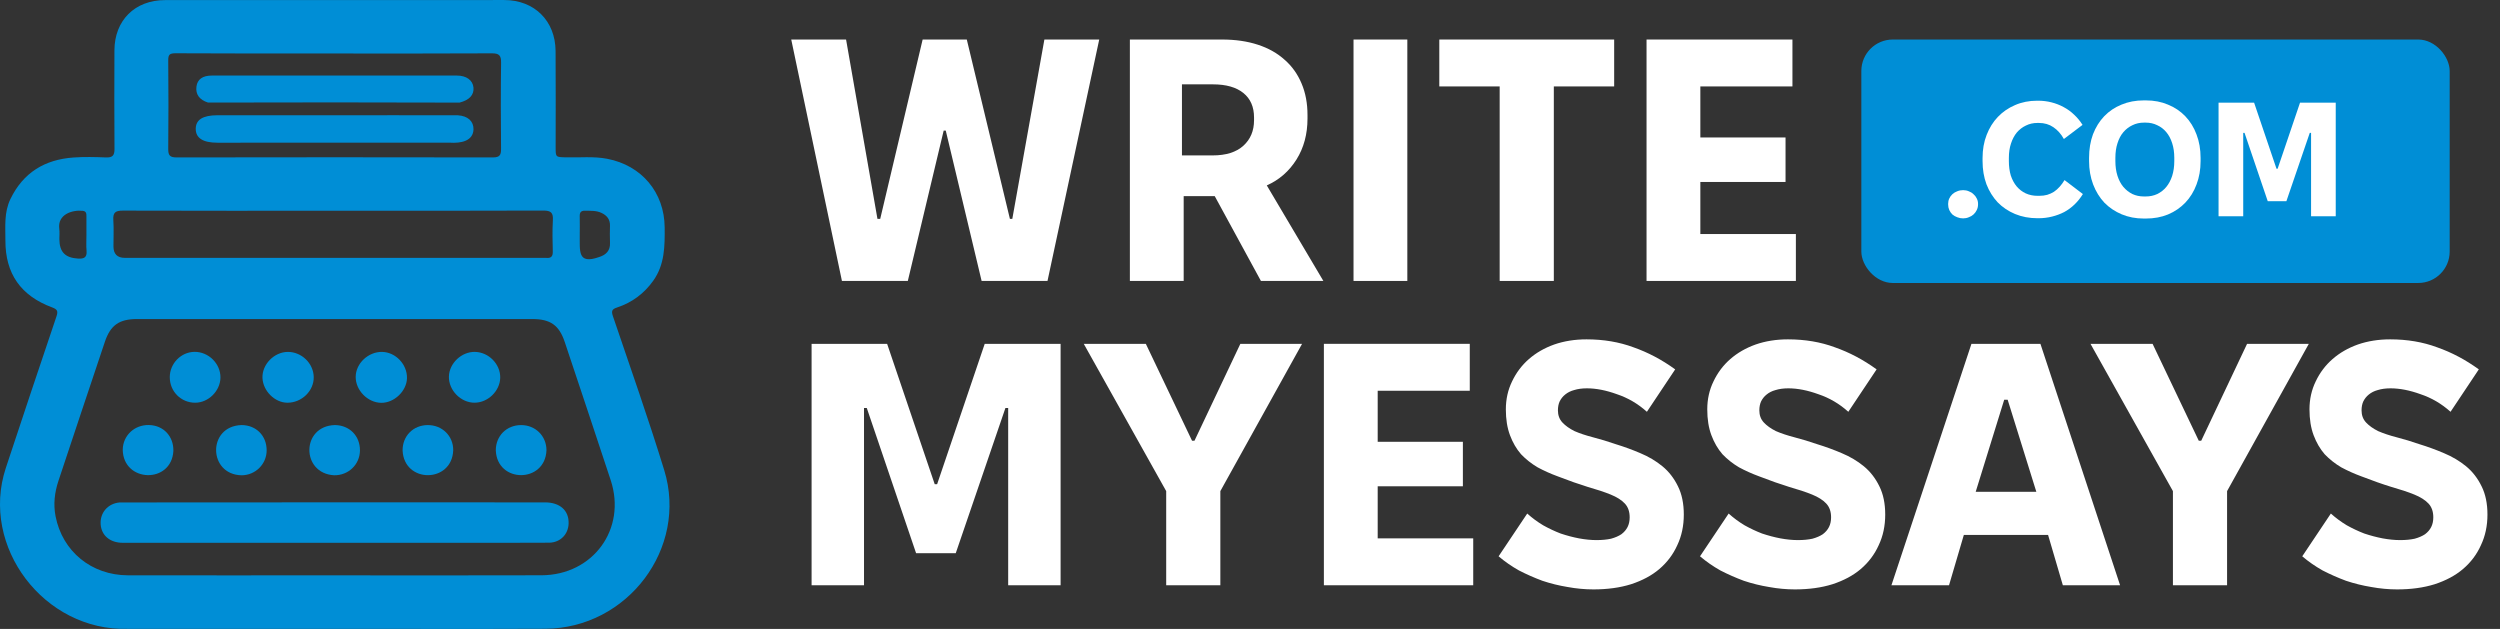
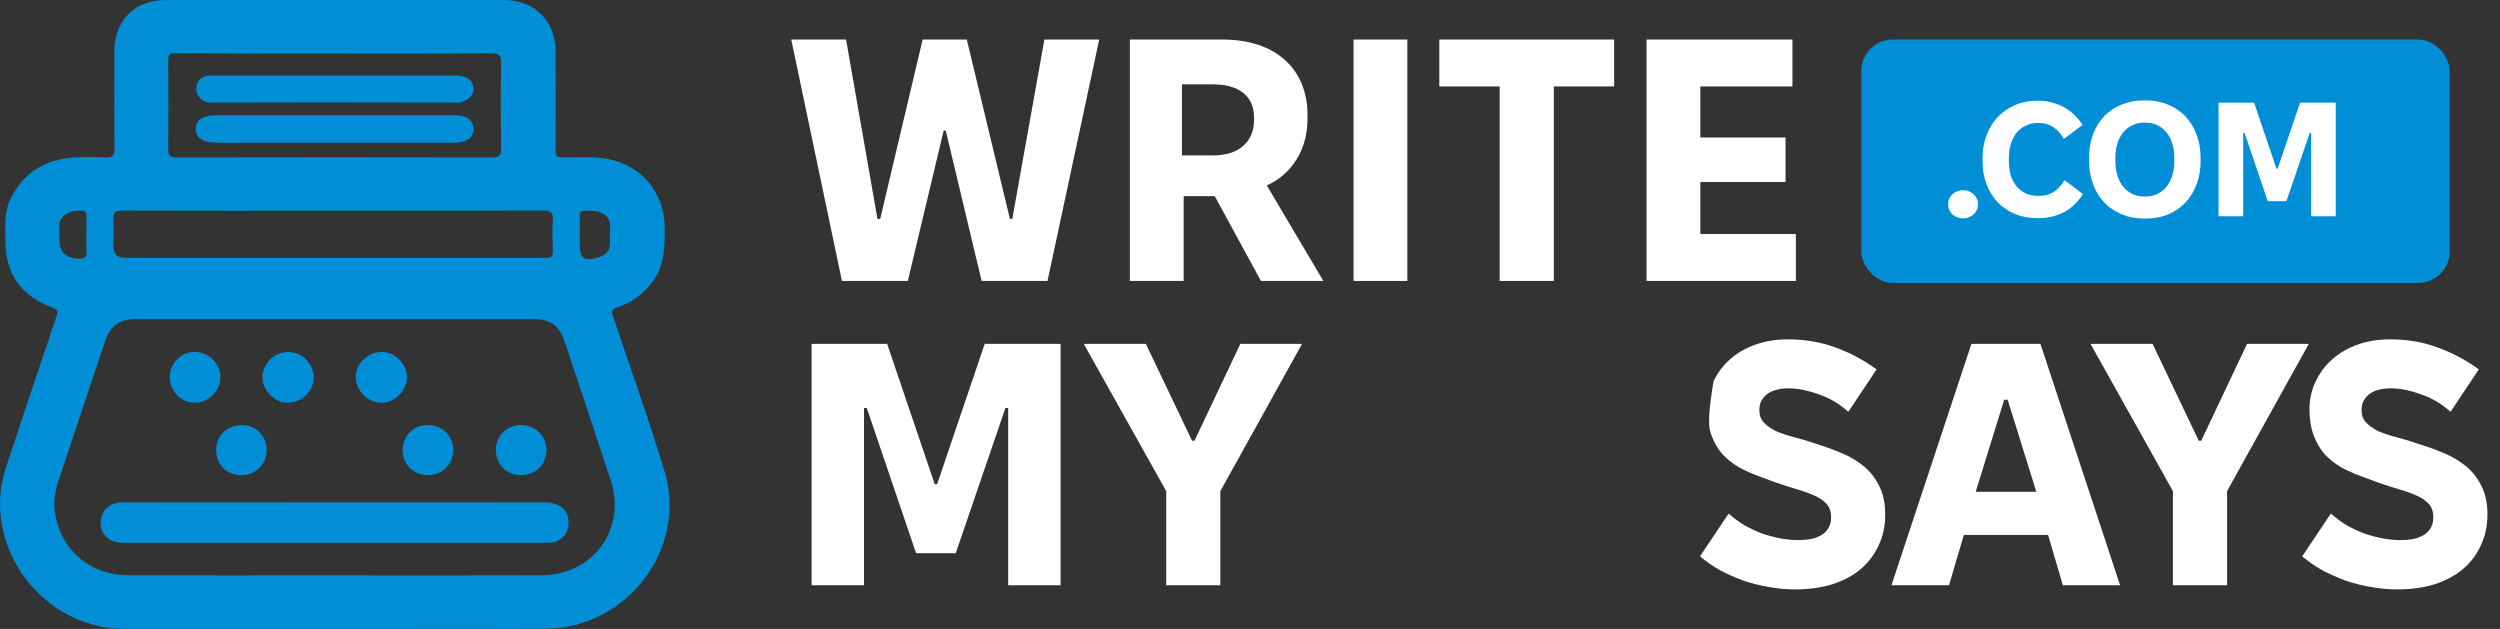
<svg xmlns="http://www.w3.org/2000/svg" width="159" height="40" viewBox="0 0 159 40" fill="none">
  <rect x="0" y="0" width="159" height="40" fill="#333333" stroke="none" />
  <g clip-path="url(#clip0_204_1616)">
    <path d="M21.25 39.994C16.874 39.994 12.499 39.997 8.123 39.994C2.812 40.148 -1.275 34.773 0.367 29.772C1.43 26.553 2.504 23.339 3.59 20.128C3.701 19.8 3.657 19.677 3.322 19.553C1.323 18.814 0.338 17.404 0.344 15.3C0.346 14.41 0.251 13.511 0.664 12.657C1.475 10.979 2.845 10.146 4.674 10.017C5.358 9.968 6.049 9.986 6.735 10.013C7.151 10.03 7.285 9.893 7.282 9.476C7.265 7.383 7.271 5.291 7.278 3.198C7.284 1.298 8.578 0.007 10.495 0.006C17.687 9.69789e-05 24.879 -0.001 32.071 0.002C33.983 0.002 35.318 1.321 35.335 3.235C35.352 5.278 35.339 7.321 35.339 9.364C35.339 10.002 35.339 9.99 36.004 10.008C36.873 10.031 37.745 9.932 38.612 10.098C40.81 10.518 42.254 12.237 42.273 14.461C42.283 15.646 42.283 16.822 41.546 17.855C40.964 18.672 40.2 19.239 39.253 19.553C38.917 19.665 38.868 19.776 38.984 20.116C40.09 23.374 41.235 26.62 42.246 29.907C43.769 34.858 39.91 39.965 34.679 39.989C30.203 40.01 25.727 39.993 21.25 39.994H21.25ZM21.261 36.592C25.652 36.592 30.043 36.603 34.434 36.588C37.724 36.577 39.86 33.642 38.842 30.544C37.877 27.608 36.894 24.679 35.916 21.747C35.561 20.684 35.005 20.293 33.866 20.292C25.486 20.292 17.107 20.291 8.726 20.291C7.589 20.291 7.029 20.671 6.67 21.738C5.678 24.683 4.7 27.631 3.718 30.579C3.473 31.317 3.384 32.07 3.534 32.837C3.971 35.072 5.82 36.585 8.139 36.59C12.513 36.598 16.887 36.592 21.262 36.591L21.261 36.592ZM21.232 13.404C16.757 13.404 12.283 13.41 7.808 13.395C7.354 13.394 7.175 13.511 7.207 13.981C7.245 14.544 7.215 15.11 7.216 15.674C7.216 16.157 7.46 16.4 7.947 16.401C16.88 16.402 25.815 16.399 34.747 16.402C35.05 16.432 35.164 16.303 35.157 16C35.142 15.336 35.123 14.67 35.162 14.008C35.19 13.534 35.049 13.39 34.556 13.392C30.115 13.41 25.674 13.403 21.232 13.404ZM21.226 3.403V3.4C17.874 3.4 14.521 3.409 11.17 3.388C10.778 3.386 10.696 3.481 10.7 3.848C10.717 5.724 10.719 7.601 10.7 9.477C10.696 9.888 10.812 10.013 11.233 10.012C17.937 10 24.642 9.999 31.346 10.012C31.784 10.012 31.871 9.858 31.867 9.464C31.849 7.638 31.845 5.811 31.869 3.984C31.875 3.533 31.753 3.389 31.283 3.392C27.931 3.411 24.579 3.402 21.226 3.402V3.403ZM36.872 14.906C36.885 15.96 36.71 16.838 38.101 16.349C38.537 16.214 38.82 15.947 38.796 15.442C38.778 15.078 38.788 14.712 38.795 14.348C38.803 13.948 38.598 13.701 38.248 13.537C37.914 13.382 37.563 13.412 37.213 13.401C36.941 13.392 36.864 13.519 36.87 13.763C36.88 14.144 36.873 14.526 36.872 14.906ZM5.497 14.915C5.497 14.535 5.497 14.155 5.497 13.774C5.497 13.605 5.501 13.435 5.264 13.409C4.594 13.336 3.647 13.636 3.77 14.553C3.799 14.765 3.776 14.983 3.776 15.199C3.779 16.026 4.138 16.396 4.967 16.446C5.329 16.468 5.544 16.383 5.505 15.957C5.473 15.612 5.499 15.264 5.498 14.915H5.497Z" fill="#008ED6" />
    <path d="M21.281 34.522C16.79 34.522 12.299 34.524 7.808 34.522C6.995 34.522 6.447 34.053 6.401 33.34C6.354 32.607 6.865 32.019 7.608 31.956C16.623 31.939 25.639 31.956 34.655 31.951C35.615 31.951 36.189 32.468 36.164 33.296C36.142 33.979 35.651 34.487 34.957 34.515C30.4 34.537 25.84 34.515 21.283 34.523L21.281 34.522Z" fill="#008ED6" />
    <path d="M19.953 23.98C19.968 24.859 19.193 25.615 18.279 25.613C17.477 25.612 16.724 24.862 16.693 24.034C16.661 23.183 17.43 22.39 18.296 22.381C19.177 22.372 19.939 23.107 19.953 23.98Z" fill="#008ED6" />
    <path d="M24.3 22.381C25.162 22.395 25.903 23.176 25.884 24.051C25.865 24.874 25.068 25.633 24.238 25.619C23.379 25.604 22.613 24.82 22.622 23.963C22.63 23.111 23.42 22.368 24.301 22.381H24.3Z" fill="#008ED6" />
    <path d="M10.797 23.993C10.797 23.121 11.507 22.39 12.364 22.378C13.263 22.366 14.035 23.131 14.021 24.021C14.007 24.867 13.252 25.615 12.41 25.613C11.509 25.611 10.797 24.896 10.798 23.992L10.797 23.993Z" fill="#008ED6" />
-     <path d="M30.201 22.38C31.08 22.393 31.833 23.161 31.814 24.024C31.797 24.865 31.038 25.606 30.188 25.612C29.306 25.618 28.522 24.814 28.551 23.936C28.579 23.098 29.355 22.367 30.2 22.38H30.201Z" fill="#008ED6" />
    <path d="M27.206 27.035C28.125 27.032 28.83 27.727 28.825 28.631C28.755 30.74 25.692 30.757 25.605 28.645C25.599 27.727 26.285 27.037 27.206 27.035Z" fill="#008ED6" />
-     <path d="M9.467 27.032C10.389 27.047 11.046 27.741 11.027 28.678C10.913 30.786 7.833 30.705 7.806 28.596C7.822 27.699 8.546 27.016 9.467 27.031V27.032Z" fill="#008ED6" />
-     <path d="M22.893 28.651C22.884 29.548 22.154 30.244 21.244 30.227C19.143 30.103 19.146 27.095 21.299 27.034C22.23 27.043 22.902 27.725 22.893 28.651Z" fill="#008ED6" />
    <path d="M16.959 28.642C16.959 29.514 16.252 30.22 15.372 30.229C13.232 30.189 13.178 27.107 15.357 27.034C16.289 27.035 16.959 27.708 16.959 28.641V28.642Z" fill="#008ED6" />
    <path d="M33.137 27.035C34.052 27.032 34.755 27.728 34.756 28.636C34.675 30.742 31.613 30.748 31.533 28.642C31.531 27.726 32.217 27.038 33.137 27.035Z" fill="#008ED6" />
    <path d="M21.28 7.33C23.894 7.333 26.509 7.323 29.124 7.333C29.756 7.374 30.124 7.71 30.115 8.232C30.083 8.978 29.318 9.119 28.605 9.074C23.678 9.074 18.75 9.075 13.822 9.076C12.908 9.076 12.444 8.778 12.449 8.191C12.454 7.61 12.902 7.33 13.838 7.33C16.319 7.33 18.799 7.33 21.281 7.33H21.28Z" fill="#008ED6" />
    <path d="M13.231 6.523C12.681 6.349 12.43 6.001 12.494 5.506C12.553 5.046 12.884 4.805 13.481 4.805C18.672 4.803 23.862 4.803 29.053 4.805C29.661 4.805 30.067 5.1 30.113 5.565C30.159 6.033 29.85 6.368 29.225 6.526C23.894 6.51 18.563 6.506 13.232 6.523H13.231Z" fill="#008ED6" />
  </g>
  <path d="M53.547 17.868H57.737L60.018 8.305H60.15L62.431 17.868H66.621L69.911 2.514H66.423L64.383 13.92H64.23L61.488 2.514H58.68L55.982 13.92H55.806L53.81 2.514H50.323L53.547 17.868Z" fill="white" />
  <path d="M71.86 17.868H75.282V12.472H77.256L80.195 17.868H84.166L80.568 11.792C81.358 11.441 81.987 10.893 82.455 10.147C82.923 9.401 83.157 8.531 83.157 7.537V7.317C83.157 6.572 83.032 5.906 82.784 5.321C82.535 4.722 82.177 4.217 81.709 3.808C81.241 3.384 80.671 3.062 79.998 2.843C79.325 2.623 78.565 2.514 77.717 2.514H71.86V17.868ZM75.172 9.884V5.365H77.147C77.98 5.365 78.624 5.548 79.077 5.914C79.53 6.279 79.757 6.798 79.757 7.471V7.646C79.757 8.319 79.53 8.86 79.077 9.27C78.624 9.679 77.973 9.884 77.124 9.884H75.172Z" fill="white" />
  <path d="M86.084 17.868H89.506V2.514H86.084V17.868Z" fill="white" />
  <path d="M95.379 17.868H98.823V5.497H102.661V2.514H91.54V5.497H95.379V17.868Z" fill="white" />
  <path d="M104.72 17.868H114.218V14.885H108.142V11.573H113.56V8.743H108.142V5.497H113.999V2.514H104.72V17.868Z" fill="white" />
  <path d="M51.617 37.223H54.951V25.948H55.127L58.263 35.183H60.786L63.945 25.948H64.12V37.223H67.454V21.868H62.628L59.601 30.796H59.448L56.421 21.868H51.617V37.223Z" fill="white" />
  <path d="M74.17 37.223H77.614V31.235L82.812 21.868H78.886L75.968 28.032H75.815L72.875 21.868H68.927L74.17 31.235V37.223Z" fill="white" />
-   <path d="M84.199 37.223H93.697V34.24H87.621V30.928H93.039V28.098H87.621V24.852H93.477V21.868H84.199V37.223Z" fill="white" />
-   <path d="M101.343 37.486C102.235 37.486 103.032 37.377 103.734 37.157C104.451 36.923 105.05 36.602 105.533 36.192C106.03 35.768 106.41 35.264 106.674 34.679C106.952 34.094 107.09 33.443 107.09 32.727C107.09 32.025 106.966 31.425 106.718 30.928C106.469 30.416 106.14 29.992 105.73 29.655C105.321 29.319 104.853 29.041 104.327 28.822C103.815 28.603 103.296 28.413 102.769 28.252C102.257 28.076 101.775 27.93 101.321 27.813C100.868 27.696 100.473 27.564 100.137 27.418C99.815 27.257 99.559 27.074 99.369 26.87C99.179 26.665 99.084 26.409 99.084 26.102C99.084 25.883 99.121 25.692 99.194 25.532C99.281 25.356 99.398 25.21 99.545 25.093C99.706 24.961 99.896 24.866 100.115 24.808C100.349 24.735 100.619 24.698 100.927 24.698C101.512 24.698 102.148 24.822 102.835 25.071C103.537 25.305 104.173 25.678 104.743 26.19L106.542 23.492C105.694 22.877 104.809 22.41 103.888 22.088C102.981 21.751 101.987 21.583 100.905 21.583C100.159 21.583 99.472 21.693 98.843 21.912C98.228 22.132 97.695 22.439 97.241 22.834C96.788 23.228 96.43 23.704 96.167 24.259C95.903 24.8 95.772 25.393 95.772 26.036C95.772 26.665 95.859 27.213 96.035 27.681C96.21 28.149 96.444 28.551 96.737 28.888C97.044 29.209 97.395 29.487 97.79 29.721C98.199 29.941 98.623 30.131 99.062 30.292C99.779 30.57 100.422 30.796 100.992 30.972C101.563 31.133 102.045 31.293 102.44 31.454C102.835 31.615 103.135 31.805 103.339 32.025C103.544 32.244 103.647 32.536 103.647 32.902C103.647 33.136 103.603 33.341 103.515 33.516C103.427 33.692 103.296 33.845 103.12 33.977C102.945 34.094 102.725 34.189 102.462 34.262C102.199 34.32 101.892 34.35 101.541 34.35C101.19 34.35 100.817 34.313 100.422 34.24C100.042 34.167 99.654 34.065 99.26 33.933C98.879 33.787 98.506 33.611 98.141 33.407C97.775 33.187 97.439 32.938 97.132 32.661L95.311 35.381C95.706 35.717 96.137 36.017 96.605 36.28C97.088 36.529 97.585 36.748 98.097 36.938C98.623 37.114 99.157 37.245 99.698 37.333C100.254 37.435 100.802 37.486 101.343 37.486Z" fill="white" />
-   <path d="M114.153 37.486C115.045 37.486 115.842 37.377 116.544 37.157C117.261 36.923 117.86 36.602 118.343 36.192C118.84 35.768 119.22 35.264 119.484 34.679C119.762 34.094 119.9 33.443 119.9 32.727C119.9 32.025 119.776 31.425 119.528 30.928C119.279 30.416 118.95 29.992 118.54 29.655C118.131 29.319 117.663 29.041 117.137 28.822C116.625 28.603 116.106 28.413 115.579 28.252C115.067 28.076 114.585 27.93 114.131 27.813C113.678 27.696 113.283 27.564 112.947 27.418C112.625 27.257 112.369 27.074 112.179 26.87C111.989 26.665 111.894 26.409 111.894 26.102C111.894 25.883 111.931 25.692 112.004 25.532C112.091 25.356 112.208 25.21 112.355 25.093C112.515 24.961 112.706 24.866 112.925 24.808C113.159 24.735 113.429 24.698 113.737 24.698C114.322 24.698 114.958 24.822 115.645 25.071C116.347 25.305 116.983 25.678 117.553 26.19L119.352 23.492C118.504 22.877 117.619 22.41 116.698 22.088C115.791 21.751 114.797 21.583 113.715 21.583C112.969 21.583 112.282 21.693 111.653 21.912C111.039 22.132 110.505 22.439 110.051 22.834C109.598 23.228 109.24 23.704 108.977 24.259C108.713 24.8 108.582 25.393 108.582 26.036C108.582 26.665 108.669 27.213 108.845 27.681C109.02 28.149 109.254 28.551 109.547 28.888C109.854 29.209 110.205 29.487 110.6 29.721C111.009 29.941 111.433 30.131 111.872 30.292C112.589 30.57 113.232 30.796 113.802 30.972C114.373 31.133 114.855 31.293 115.25 31.454C115.645 31.615 115.945 31.805 116.149 32.025C116.354 32.244 116.457 32.536 116.457 32.902C116.457 33.136 116.413 33.341 116.325 33.516C116.237 33.692 116.106 33.845 115.93 33.977C115.755 34.094 115.535 34.189 115.272 34.262C115.009 34.32 114.702 34.35 114.351 34.35C114 34.35 113.627 34.313 113.232 34.24C112.852 34.167 112.464 34.065 112.069 33.933C111.689 33.787 111.316 33.611 110.951 33.407C110.585 33.187 110.249 32.938 109.942 32.661L108.121 35.381C108.516 35.717 108.947 36.017 109.415 36.28C109.898 36.529 110.395 36.748 110.907 36.938C111.433 37.114 111.967 37.245 112.508 37.333C113.064 37.435 113.612 37.486 114.153 37.486Z" fill="white" />
+   <path d="M114.153 37.486C115.045 37.486 115.842 37.377 116.544 37.157C117.261 36.923 117.86 36.602 118.343 36.192C118.84 35.768 119.22 35.264 119.484 34.679C119.762 34.094 119.9 33.443 119.9 32.727C119.9 32.025 119.776 31.425 119.528 30.928C119.279 30.416 118.95 29.992 118.54 29.655C118.131 29.319 117.663 29.041 117.137 28.822C116.625 28.603 116.106 28.413 115.579 28.252C115.067 28.076 114.585 27.93 114.131 27.813C113.678 27.696 113.283 27.564 112.947 27.418C112.625 27.257 112.369 27.074 112.179 26.87C111.989 26.665 111.894 26.409 111.894 26.102C111.894 25.883 111.931 25.692 112.004 25.532C112.091 25.356 112.208 25.21 112.355 25.093C112.515 24.961 112.706 24.866 112.925 24.808C113.159 24.735 113.429 24.698 113.737 24.698C114.322 24.698 114.958 24.822 115.645 25.071C116.347 25.305 116.983 25.678 117.553 26.19L119.352 23.492C118.504 22.877 117.619 22.41 116.698 22.088C115.791 21.751 114.797 21.583 113.715 21.583C112.969 21.583 112.282 21.693 111.653 21.912C111.039 22.132 110.505 22.439 110.051 22.834C109.598 23.228 109.24 23.704 108.977 24.259C108.582 26.665 108.669 27.213 108.845 27.681C109.02 28.149 109.254 28.551 109.547 28.888C109.854 29.209 110.205 29.487 110.6 29.721C111.009 29.941 111.433 30.131 111.872 30.292C112.589 30.57 113.232 30.796 113.802 30.972C114.373 31.133 114.855 31.293 115.25 31.454C115.645 31.615 115.945 31.805 116.149 32.025C116.354 32.244 116.457 32.536 116.457 32.902C116.457 33.136 116.413 33.341 116.325 33.516C116.237 33.692 116.106 33.845 115.93 33.977C115.755 34.094 115.535 34.189 115.272 34.262C115.009 34.32 114.702 34.35 114.351 34.35C114 34.35 113.627 34.313 113.232 34.24C112.852 34.167 112.464 34.065 112.069 33.933C111.689 33.787 111.316 33.611 110.951 33.407C110.585 33.187 110.249 32.938 109.942 32.661L108.121 35.381C108.516 35.717 108.947 36.017 109.415 36.28C109.898 36.529 110.395 36.748 110.907 36.938C111.433 37.114 111.967 37.245 112.508 37.333C113.064 37.435 113.612 37.486 114.153 37.486Z" fill="white" />
  <path d="M120.295 37.223H123.958L125.23 32.902L125.274 32.507L127.468 25.422H127.687L129.859 32.397L129.903 32.814L131.197 37.223H134.838L129.771 21.868H125.384L120.295 37.223ZM123.87 34.021H131.285L130.232 31.279H124.923L123.87 34.021Z" fill="white" />
  <path d="M138.198 37.223H141.642V31.235L146.841 21.868H142.914L139.997 28.032H139.843L136.904 21.868H132.955L138.198 31.235V37.223Z" fill="white" />
  <path d="M152.455 37.486C153.347 37.486 154.144 37.377 154.846 37.157C155.562 36.923 156.162 36.602 156.644 36.192C157.142 35.768 157.522 35.264 157.785 34.679C158.063 34.094 158.202 33.443 158.202 32.727C158.202 32.025 158.078 31.425 157.829 30.928C157.58 30.416 157.251 29.992 156.842 29.655C156.432 29.319 155.964 29.041 155.438 28.822C154.926 28.603 154.407 28.413 153.881 28.252C153.369 28.076 152.886 27.93 152.433 27.813C151.979 27.696 151.585 27.564 151.248 27.418C150.927 27.257 150.671 27.074 150.481 26.87C150.29 26.665 150.195 26.409 150.195 26.102C150.195 25.883 150.232 25.692 150.305 25.532C150.393 25.356 150.51 25.21 150.656 25.093C150.817 24.961 151.007 24.866 151.226 24.808C151.46 24.735 151.731 24.698 152.038 24.698C152.623 24.698 153.259 24.822 153.946 25.071C154.648 25.305 155.284 25.678 155.855 26.19L157.653 23.492C156.805 22.877 155.921 22.41 154.999 22.088C154.093 21.751 153.098 21.583 152.016 21.583C151.27 21.583 150.583 21.693 149.954 21.912C149.34 22.132 148.806 22.439 148.353 22.834C147.899 23.228 147.541 23.704 147.278 24.259C147.015 24.8 146.883 25.393 146.883 26.036C146.883 26.665 146.971 27.213 147.146 27.681C147.322 28.149 147.556 28.551 147.848 28.888C148.155 29.209 148.506 29.487 148.901 29.721C149.311 29.941 149.735 30.131 150.173 30.292C150.89 30.57 151.533 30.796 152.104 30.972C152.674 31.133 153.157 31.293 153.552 31.454C153.946 31.615 154.246 31.805 154.451 32.025C154.656 32.244 154.758 32.536 154.758 32.902C154.758 33.136 154.714 33.341 154.626 33.516C154.539 33.692 154.407 33.845 154.232 33.977C154.056 34.094 153.837 34.189 153.573 34.262C153.31 34.32 153.003 34.35 152.652 34.35C152.301 34.35 151.928 34.313 151.533 34.24C151.153 34.167 150.766 34.065 150.371 33.933C149.991 33.787 149.618 33.611 149.252 33.407C148.887 33.187 148.55 32.938 148.243 32.661L146.423 35.381C146.817 35.717 147.249 36.017 147.717 36.28C148.199 36.529 148.696 36.748 149.208 36.938C149.735 37.114 150.269 37.245 150.81 37.333C151.365 37.435 151.914 37.486 152.455 37.486Z" fill="white" />
  <rect x="118.381" y="2.514" width="37.419" height="15.484" rx="2" fill="#008ED6" />
  <path d="M124.853 13.889C124.984 13.889 125.104 13.865 125.214 13.817C125.331 13.775 125.431 13.717 125.514 13.641C125.603 13.559 125.672 13.466 125.72 13.363C125.775 13.252 125.803 13.136 125.803 13.012V12.95C125.803 12.833 125.775 12.723 125.72 12.619C125.672 12.516 125.603 12.427 125.514 12.351C125.431 12.268 125.331 12.207 125.214 12.165C125.104 12.117 124.984 12.093 124.853 12.093C124.722 12.093 124.598 12.117 124.481 12.165C124.364 12.207 124.261 12.268 124.172 12.351C124.089 12.427 124.024 12.516 123.976 12.619C123.927 12.723 123.903 12.833 123.903 12.95V13.012C123.903 13.136 123.927 13.252 123.976 13.363C124.024 13.466 124.089 13.559 124.172 13.641C124.261 13.717 124.364 13.775 124.481 13.817C124.598 13.865 124.722 13.889 124.853 13.889Z" fill="white" />
  <path d="M129.58 13.879H129.653C129.949 13.879 130.234 13.844 130.509 13.775C130.785 13.707 131.043 13.61 131.284 13.486C131.524 13.356 131.745 13.194 131.944 13.001C132.144 12.809 132.319 12.588 132.471 12.341L131.304 11.453C131.215 11.604 131.112 11.745 130.995 11.876C130.884 12 130.764 12.107 130.633 12.196C130.502 12.279 130.358 12.344 130.2 12.392C130.048 12.434 129.883 12.454 129.704 12.454H129.591C129.315 12.454 129.064 12.403 128.837 12.299C128.617 12.196 128.424 12.048 128.259 11.855C128.101 11.663 127.977 11.432 127.887 11.164C127.805 10.889 127.764 10.582 127.764 10.245V10.049C127.764 9.705 127.808 9.399 127.898 9.13C127.987 8.855 128.111 8.621 128.269 8.428C128.435 8.236 128.627 8.088 128.847 7.985C129.068 7.874 129.312 7.819 129.58 7.819H129.673C130.024 7.819 130.33 7.909 130.592 8.088C130.86 8.267 131.084 8.518 131.263 8.841L132.45 7.943C132.299 7.702 132.12 7.486 131.913 7.293C131.714 7.1 131.49 6.939 131.242 6.808C131.001 6.677 130.743 6.577 130.468 6.508C130.2 6.44 129.918 6.405 129.622 6.405H129.56C129.05 6.405 128.582 6.498 128.156 6.684C127.736 6.863 127.371 7.114 127.062 7.437C126.759 7.754 126.521 8.136 126.349 8.583C126.177 9.024 126.091 9.512 126.091 10.049V10.245C126.091 10.782 126.174 11.274 126.339 11.721C126.511 12.162 126.749 12.544 127.051 12.867C127.361 13.184 127.729 13.431 128.156 13.61C128.589 13.789 129.064 13.879 129.58 13.879Z" fill="white" />
  <path d="M132.865 10.245C132.865 10.782 132.952 11.277 133.124 11.732C133.296 12.179 133.533 12.564 133.836 12.888C134.145 13.204 134.514 13.452 134.94 13.631C135.367 13.81 135.835 13.899 136.344 13.899H136.478C136.995 13.899 137.462 13.813 137.882 13.641C138.309 13.462 138.677 13.211 138.987 12.888C139.296 12.564 139.534 12.179 139.699 11.732C139.871 11.284 139.957 10.789 139.957 10.245V10.039C139.957 9.495 139.871 9 139.699 8.552C139.534 8.105 139.296 7.72 138.987 7.396C138.677 7.073 138.309 6.825 137.882 6.653C137.462 6.474 136.995 6.385 136.478 6.385H136.344C135.828 6.385 135.357 6.474 134.93 6.653C134.503 6.825 134.135 7.073 133.825 7.396C133.523 7.713 133.285 8.095 133.113 8.542C132.948 8.989 132.865 9.488 132.865 10.039V10.245ZM134.538 10.245V10.039C134.538 9.695 134.582 9.385 134.672 9.11C134.761 8.828 134.885 8.594 135.044 8.408C135.209 8.215 135.401 8.067 135.622 7.964C135.842 7.854 136.086 7.799 136.355 7.799H136.468C136.736 7.799 136.981 7.854 137.201 7.964C137.428 8.067 137.621 8.215 137.779 8.408C137.937 8.594 138.061 8.828 138.151 9.11C138.24 9.385 138.285 9.695 138.285 10.039V10.245C138.285 10.589 138.24 10.902 138.151 11.184C138.061 11.46 137.937 11.694 137.779 11.886C137.621 12.079 137.428 12.23 137.201 12.341C136.981 12.444 136.736 12.495 136.468 12.495H136.355C136.086 12.495 135.842 12.444 135.622 12.341C135.401 12.23 135.209 12.079 135.044 11.886C134.885 11.694 134.761 11.46 134.672 11.184C134.582 10.902 134.538 10.589 134.538 10.245Z" fill="white" />
  <path d="M141.1 13.755H142.669V8.449H142.752L144.228 12.795H145.415L146.902 8.449H146.984V13.755H148.553V6.529H146.282L144.858 10.73H144.785L143.361 6.529H141.1V13.755Z" fill="white" />
  <defs>
    <clipPath id="clip0_204_1616">
      <rect width="42.581" height="40" fill="white" />
    </clipPath>
  </defs>
</svg>